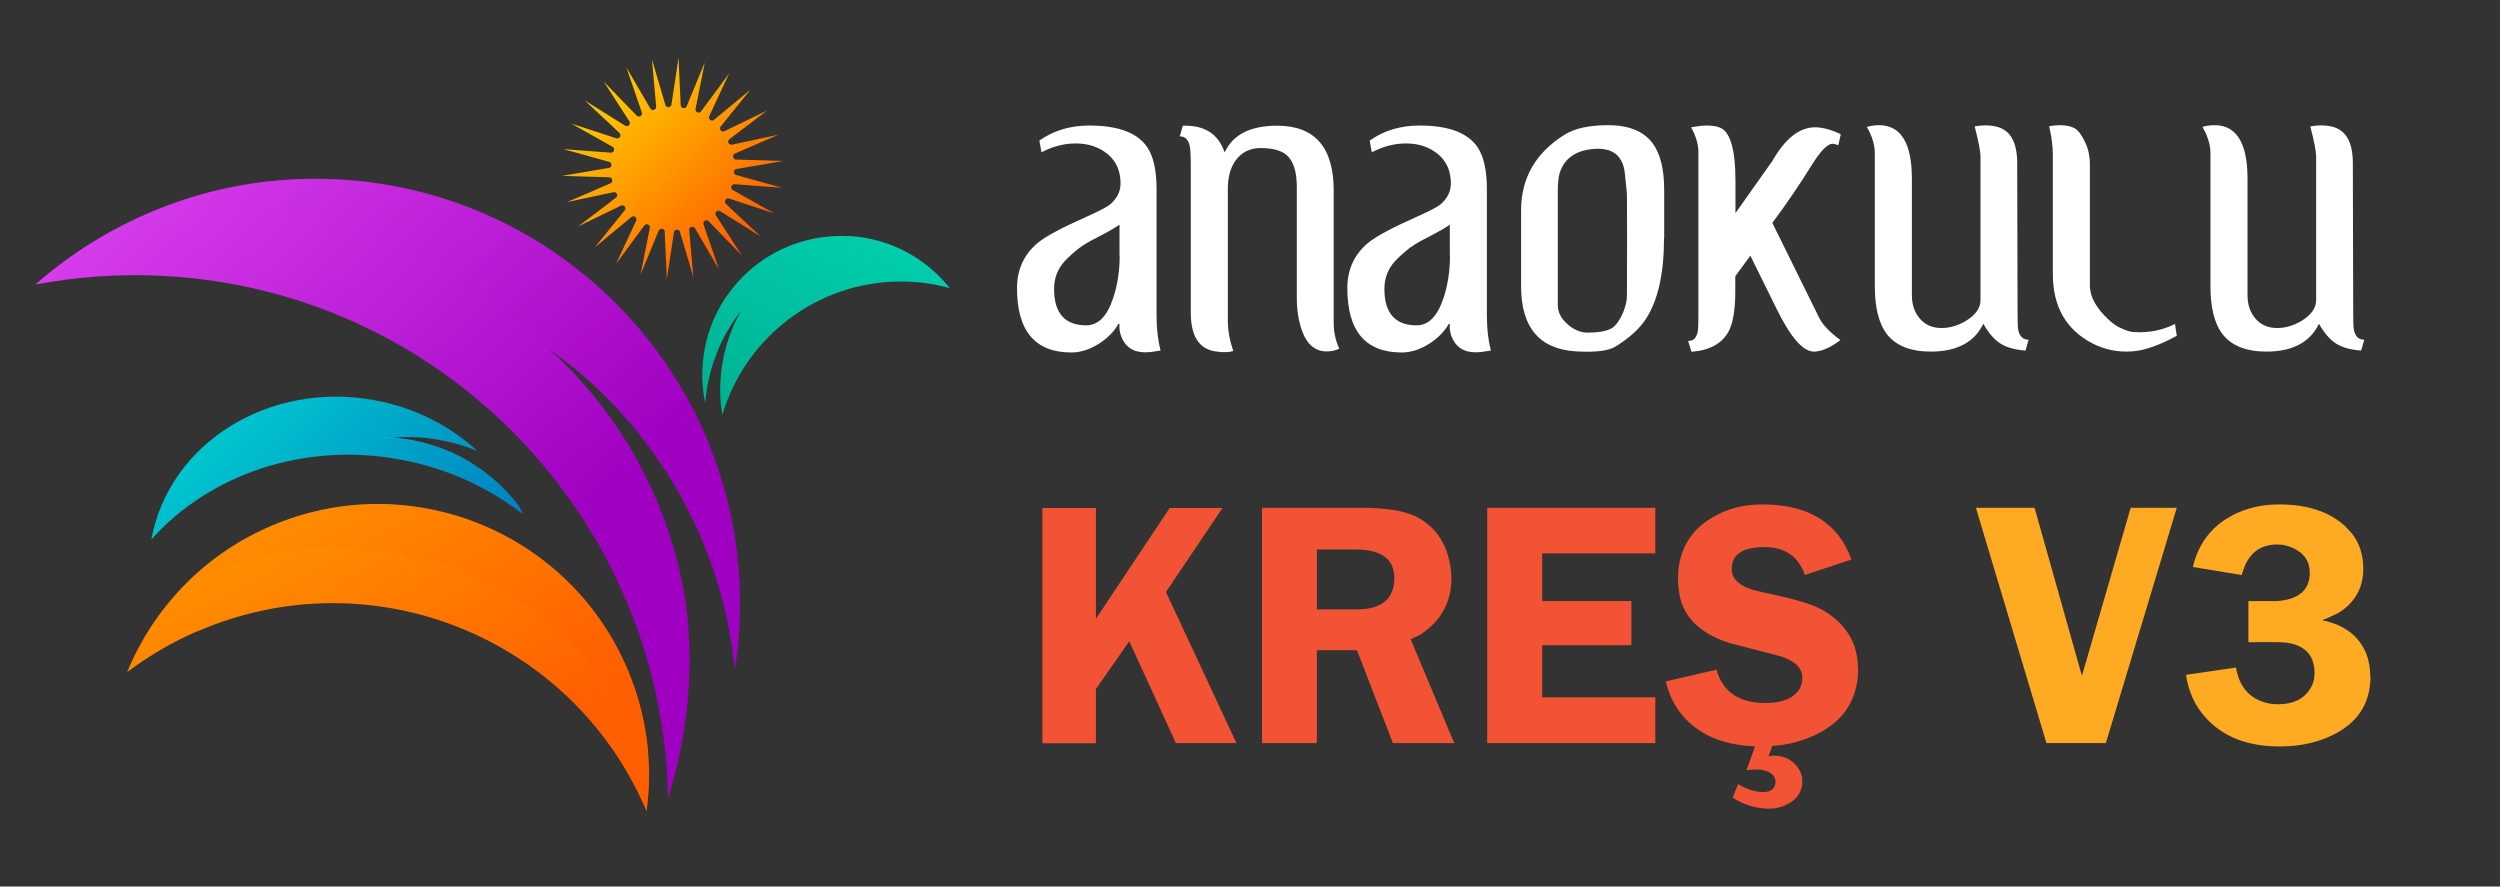
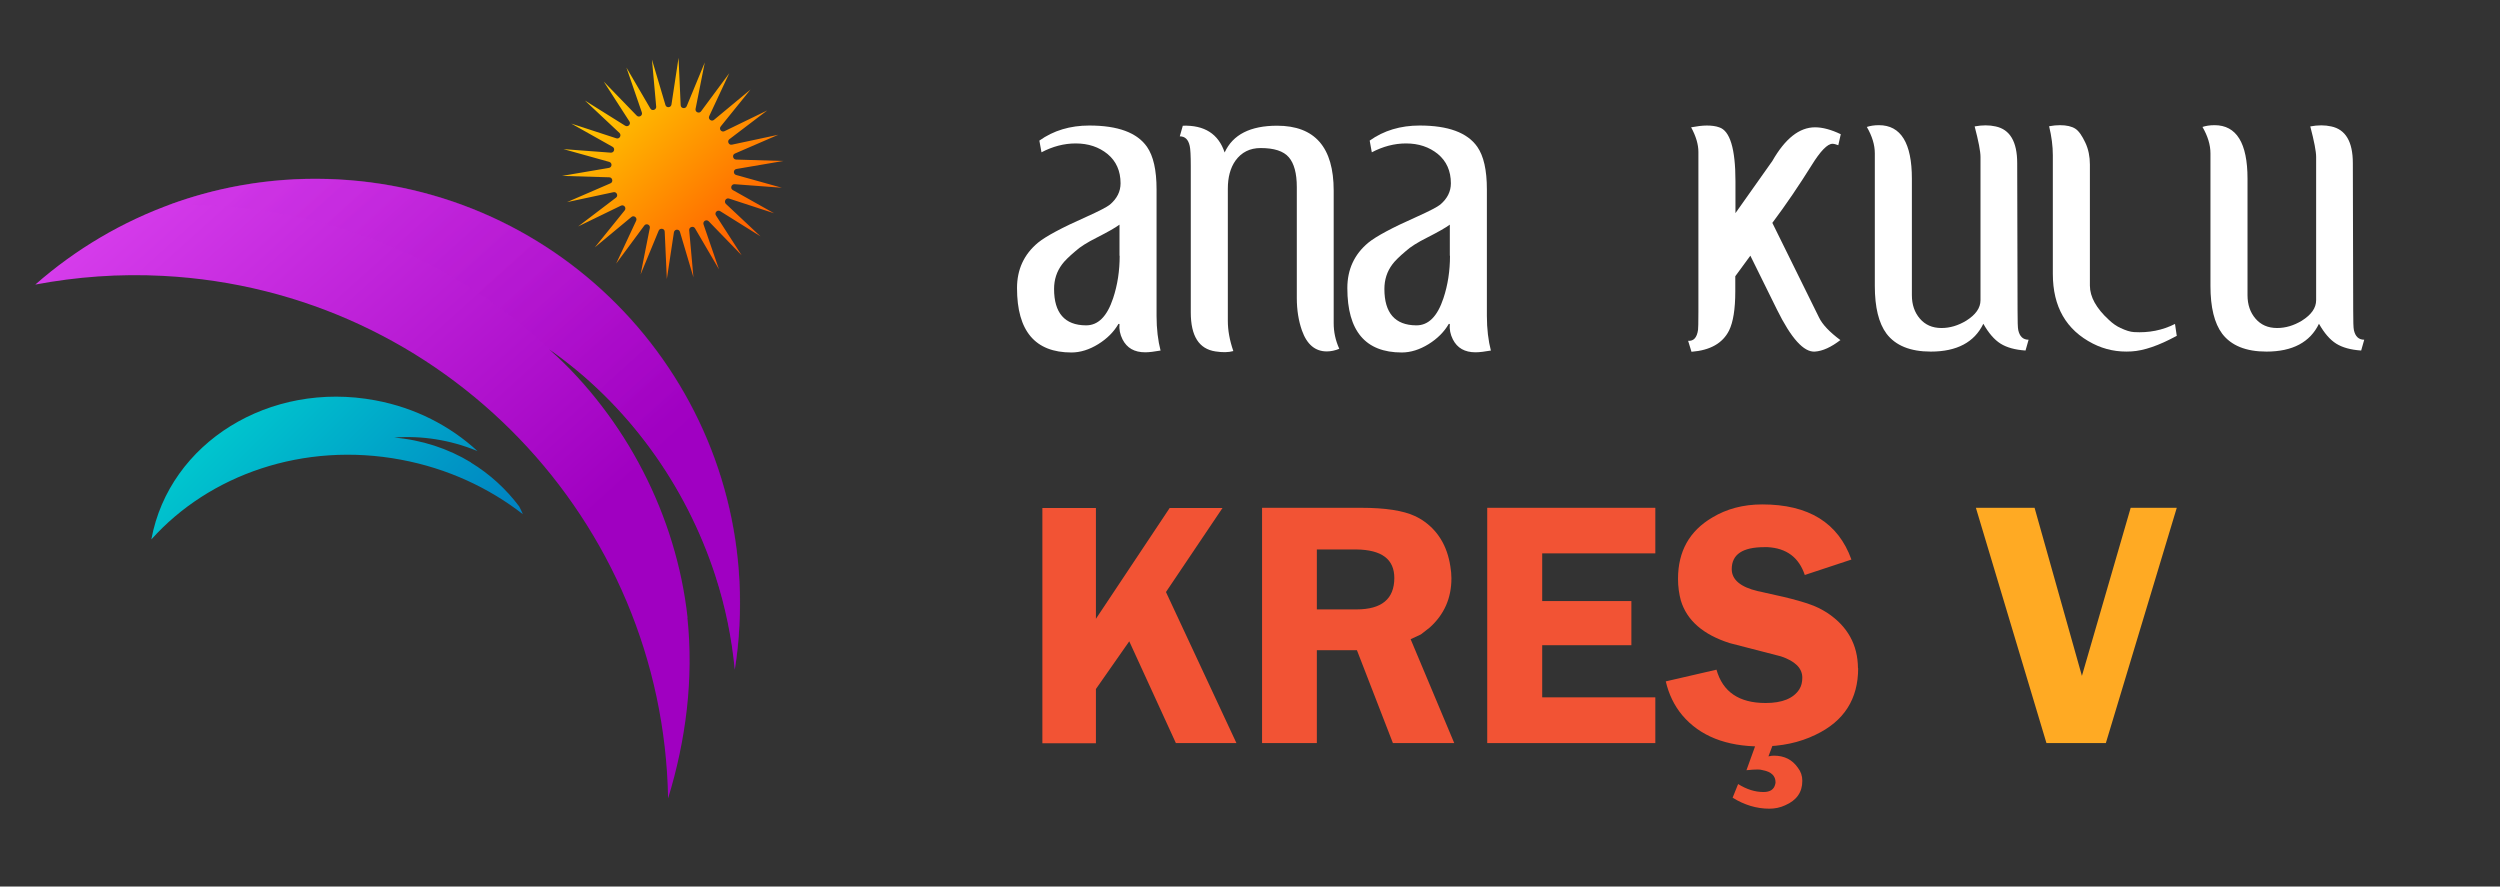
<svg xmlns="http://www.w3.org/2000/svg" xmlns:xlink="http://www.w3.org/1999/xlink" viewBox="0 0 141 50">
  <rect x="0" y="0" width="141" height="50" fill="#333333" stroke="none" />
  <defs>
    <style>
      .cls-1 {
        fill: url(#linear-gradient-7);
      }

      .cls-1, .cls-2, .cls-3, .cls-4, .cls-5, .cls-6, .cls-7, .cls-8, .cls-9, .cls-10, .cls-11 {
        stroke-width: 0px;
      }

      .cls-1, .cls-3 {
        opacity: .35;
      }

      .cls-1, .cls-3, .cls-9 {
        mix-blend-mode: multiply;
      }

      .cls-2 {
        fill: url(#linear-gradient);
      }

      .cls-3 {
        fill: url(#linear-gradient-8);
      }

      .cls-4 {
        fill: url(#linear-gradient-6);
      }

      .cls-12 {
        isolation: isolate;
      }

      .cls-5 {
        fill: url(#linear-gradient-5);
      }

      .cls-6 {
        fill: #ffaa23;
      }

      .cls-7 {
        fill: #f25334;
      }

      .cls-8 {
        fill: url(#linear-gradient-2);
      }

      .cls-9 {
        fill: url(#linear-gradient-3);
        opacity: .51;
      }

      .cls-10 {
        fill: #fff;
      }

      .cls-11 {
        fill: url(#linear-gradient-4);
      }
    </style>
    <linearGradient id="linear-gradient" x1="55.35" y1="5.62" x2="44.94" y2="31" gradientTransform="translate(-1.89 -4.44) rotate(3)" gradientUnits="userSpaceOnUse">
      <stop offset="0" stop-color="#00e3c3" />
      <stop offset="1" stop-color="#00a786" />
    </linearGradient>
    <linearGradient id="linear-gradient-2" x1="10.29" y1="15.93" x2="29.04" y2="47.07" gradientTransform="translate(-1.89 -4.44) rotate(3)" gradientUnits="userSpaceOnUse">
      <stop offset="0" stop-color="#ffc500" />
      <stop offset="1" stop-color="#ff5f00" />
    </linearGradient>
    <linearGradient id="linear-gradient-3" x1="11.25" y1="12.2" x2="30.01" y2="43.34" xlink:href="#linear-gradient-2" />
    <linearGradient id="linear-gradient-4" x1="7.5" y1="18.92" x2="29.31" y2="38.49" gradientTransform="translate(-1.89 -4.44) rotate(3)" gradientUnits="userSpaceOnUse">
      <stop offset="0" stop-color="#00fbd8" />
      <stop offset="1" stop-color="#0079c0" />
    </linearGradient>
    <linearGradient id="linear-gradient-5" x1="36.75" y1="8.09" x2="44.54" y2="15.87" xlink:href="#linear-gradient-2" />
    <linearGradient id="linear-gradient-6" x1="2.96" y1="1.53" x2="34.92" y2="33.49" gradientTransform="translate(-1.89 -4.44) rotate(3)" gradientUnits="userSpaceOnUse">
      <stop offset="0" stop-color="#ef59ff" />
      <stop offset="1" stop-color="#a000c1" />
    </linearGradient>
    <linearGradient id="linear-gradient-7" x1="5.38" y1="-2.09" x2="37.04" y2="29.57" xlink:href="#linear-gradient-6" />
    <linearGradient id="linear-gradient-8" x1="33.23" y1="21.41" x2="36.31" y2="24.49" xlink:href="#linear-gradient-6" />
  </defs>
  <g class="cls-12">
    <g id="katman_1" data-name="katman 1">
      <g>
-         <path class="cls-2" d="M47.85,13.32c-4.32-.23-8.01,3.09-8.23,7.41-.04.7.02,1.37.16,2.02.03-.44.09-.87.18-1.29.3-1.44.94-2.79,1.82-3.91-.7,1.24-1.09,2.62-1.15,3.99-.03.63,0,1.25.11,1.86,1.35-4.55,5.67-7.76,10.62-7.51.76.04,1.5.16,2.21.36-1.35-1.69-3.38-2.82-5.71-2.94Z" />
        <g>
-           <path class="cls-8" d="M11.16,35.6c9.73-4.21,21.03.27,25.24,10,.02.05.04.11.07.16.36-2.66.03-5.46-1.12-8.11-3.35-7.75-12.35-11.31-20.1-7.97-3.82,1.65-6.62,4.67-8.08,8.23,1.21-.91,2.54-1.7,3.99-2.32Z" />
-           <path class="cls-9" d="M36.55,42.42c-.14-1.6-.53-3.21-1.2-4.76-3.35-7.75-12.35-11.31-20.1-7.97-1.76.76-3.3,1.81-4.59,3.07.22-.11.44-.21.67-.31,9.72-4.2,21,.26,25.22,9.97Z" />
-         </g>
+           </g>
        <path class="cls-11" d="M26.56,26.08c-1.28-.78-2.77-1.27-4.33-1.4,1.55-.12,3.16.13,4.65.74.02,0,.03.02.05.02-1.53-1.41-3.5-2.44-5.76-2.86-5.96-1.12-11.61,2.38-12.63,7.82,0,0,0,.01,0,.02,3.26-3.64,8.58-5.53,14.09-4.49,2.61.49,4.94,1.58,6.86,3.07-.06-.15-.14-.3-.21-.44-.73-.97-1.65-1.82-2.72-2.47Z" />
        <path class="cls-5" d="M38.27,3.26l.12,2.67c0,.19.27.23.34.06l1.02-2.47-.52,2.62c-.04.18.2.29.31.14l1.59-2.15-1.13,2.42c-.08.17.13.33.27.21l2.06-1.71-1.68,2.08c-.12.15.04.35.21.27l2.41-1.17-2.13,1.62c-.15.11-.04.35.14.31l2.62-.56-2.45,1.06c-.17.07-.12.33.06.34l2.67.08-2.64.45c-.19.03-.2.29-.02.34l2.58.72-2.67-.2c-.19-.01-.26.24-.1.33l2.33,1.31-2.54-.83c-.18-.06-.31.17-.18.3l1.95,1.83-2.27-1.42c-.16-.1-.34.09-.24.24l1.45,2.25-1.86-1.92c-.13-.13-.35,0-.29.18l.87,2.53-1.35-2.31c-.09-.16-.34-.08-.33.1l.24,2.66-.76-2.56c-.05-.18-.31-.16-.34.02l-.4,2.64-.12-2.67c0-.19-.27-.23-.34-.06l-1.02,2.47.52-2.62c.04-.18-.2-.29-.31-.14l-1.59,2.15,1.13-2.42c.08-.17-.13-.33-.27-.21l-2.06,1.71,1.68-2.08c.12-.15-.04-.35-.21-.27l-2.41,1.17,2.13-1.62c.15-.11.04-.35-.14-.31l-2.62.56,2.45-1.06c.17-.07.12-.33-.06-.34l-2.67-.08,2.64-.45c.19-.03.2-.29.02-.34l-2.58-.72,2.67.2c.19.01.26-.24.1-.33l-2.33-1.31,2.54.83c.18.06.31-.17.18-.3l-1.95-1.83,2.27,1.42c.16.1.34-.09.24-.24l-1.45-2.25,1.86,1.92c.13.13.35,0,.29-.18l-.87-2.53,1.35,2.31c.09.16.34.08.33-.1l-.24-2.66.76,2.56c.05.18.31.16.34-.02l.4-2.64Z" />
        <g>
          <path class="cls-4" d="M38.78,34.84c-.63-5.74-3.48-11.28-7.81-15.14,4.41,3.08,7.71,7.64,9.38,12.79.56,1.72.92,3.49,1.09,5.28.13-.82.22-1.65.26-2.49.69-13.2-9.45-24.46-22.65-25.16-6.5-.34-12.53,1.95-17.06,5.93,2.33-.44,4.74-.62,7.21-.49,15.87.83,28.21,13.82,28.48,29.47,1.01-3.29,1.45-6.76,1.09-10.19Z" />
          <g>
            <path class="cls-1" d="M40.36,32.48c.56,1.72.92,3.49,1.09,5.27.13-.81.22-1.64.26-2.48.69-13.2-9.45-24.46-22.65-25.16-3.37-.18-6.62.36-9.59,1.46.82-.02,1.65-.02,2.49.03,7.39.39,14.02,3.4,19.03,8.09,4.41,3.08,7.71,7.64,9.38,12.79Z" />
            <path class="cls-3" d="M31.25,19.95c.96.92,1.86,1.9,2.69,2.94-.81-1.06-1.71-2.04-2.69-2.94Z" />
          </g>
        </g>
      </g>
      <g>
        <path class="cls-10" d="M65.46,19.77c-.35.06-.64.1-.87.1-.61,0-1.03-.24-1.28-.73-.14-.28-.2-.57-.17-.87h-.06c-.26.45-.64.83-1.14,1.14-.5.31-1.01.47-1.51.47-2.05,0-3.07-1.21-3.07-3.63,0-1.05.39-1.9,1.18-2.56.44-.36,1.35-.85,2.75-1.47.71-.32,1.15-.55,1.31-.68.4-.34.6-.74.6-1.2,0-.7-.25-1.25-.73-1.65-.49-.4-1.09-.6-1.8-.6-.66,0-1.3.17-1.93.5l-.12-.66c.8-.57,1.74-.85,2.82-.85,1.61,0,2.69.4,3.25,1.2.36.52.54,1.31.54,2.4v7.14c0,.73.08,1.39.23,1.97ZM63.14,14.43v-1.76c-.23.17-.65.41-1.26.72-.56.28-.97.54-1.22.77-.38.32-.63.57-.76.75-.3.4-.45.86-.45,1.39,0,1.35.6,2.04,1.79,2.05.69.01,1.2-.5,1.54-1.53.25-.75.37-1.55.37-2.4Z" />
        <path class="cls-10" d="M75.54,19.67c-.24.1-.48.15-.71.15-.65,0-1.12-.39-1.4-1.18-.19-.54-.29-1.15-.29-1.84v-6.25c0-.77-.15-1.33-.45-1.68s-.83-.52-1.59-.52c-.61,0-1.08.24-1.42.71-.29.41-.43.94-.43,1.58v7.46c0,.53.1,1.09.31,1.7-.28.08-.62.08-1.01.02-.93-.14-1.39-.87-1.39-2.2v-8.25c0-.59-.02-.97-.06-1.14-.08-.36-.26-.54-.56-.54l.17-.6c1.22-.04,2.01.46,2.36,1.51.46-1.01,1.45-1.51,2.96-1.51,2.13,0,3.19,1.22,3.19,3.66v7.48c0,.49.1.96.31,1.43Z" />
        <path class="cls-10" d="M84.09,19.77c-.35.06-.64.1-.87.1-.61,0-1.03-.24-1.28-.73-.14-.28-.2-.57-.17-.87h-.06c-.26.45-.64.83-1.14,1.14-.5.31-1.01.47-1.51.47-2.05,0-3.07-1.21-3.07-3.63,0-1.05.39-1.9,1.18-2.56.44-.36,1.35-.85,2.75-1.47.71-.32,1.15-.55,1.31-.68.4-.34.6-.74.6-1.2,0-.7-.25-1.25-.73-1.65-.49-.4-1.09-.6-1.8-.6-.66,0-1.3.17-1.93.5l-.12-.66c.8-.57,1.74-.85,2.82-.85,1.61,0,2.69.4,3.25,1.2.36.52.54,1.31.54,2.4v7.14c0,.73.08,1.39.23,1.97ZM81.77,14.43v-1.76c-.23.17-.65.41-1.26.72-.56.28-.97.54-1.22.77-.38.32-.63.57-.76.75-.3.4-.45.86-.45,1.39,0,1.35.6,2.04,1.79,2.05.69.01,1.2-.5,1.54-1.53.25-.75.37-1.55.37-2.4Z" />
-         <path class="cls-10" d="M93.85,13.43c0,2-.34,3.52-1.03,4.57-.35.54-.91,1.05-1.68,1.53-.4.26-1.14.35-2.22.29-2.09-.12-3.13-1.34-3.13-3.68v-4.28c0-1.83.83-3.26,2.48-4.28.57-.35,1.38-.52,2.44-.52,1.15,0,1.98.34,2.49,1.01.44.58.66,1.47.66,2.65v2.71ZM91.76,16.69c.01-2.51.01-4.38,0-5.62,0-.17-.04-.6-.12-1.3-.1-.93-.62-1.39-1.54-1.38-1.11.03-1.82.46-2.12,1.32-.08.23-.12.6-.12,1.1v6.39c0,.4.18.76.54,1.08s.74.48,1.14.48c.75,0,1.25-.12,1.5-.35.19-.18.36-.45.51-.8.14-.35.21-.67.21-.94Z" />
        <path class="cls-10" d="M103.81,19.17c-.53.41-1.01.63-1.45.66-.63.04-1.34-.75-2.14-2.37l-1.5-3.04-.85,1.16v.87c0,.99-.12,1.72-.35,2.19-.36.72-1.07,1.12-2.12,1.2l-.19-.62c.31.03.5-.18.56-.62.01-.05.02-.39.02-1.02v-9.01c0-.43-.14-.89-.41-1.39.33-.06.62-.1.88-.1.27,0,.51.03.7.1.61.19.92,1.21.92,3.04v1.8l2.08-2.94c.72-1.26,1.52-1.9,2.41-1.9.42,0,.91.13,1.45.39l-.14.62c-.13-.05-.24-.08-.33-.08-.28,0-.68.41-1.18,1.22-.7,1.12-1.43,2.2-2.21,3.24l2.63,5.33c.19.4.6.83,1.22,1.29Z" />
        <path class="cls-10" d="M114.41,19.17l-.17.6c-.59-.04-1.06-.17-1.41-.39-.35-.22-.67-.59-.97-1.12-.5,1.04-1.49,1.57-2.96,1.57-1.16,0-1.99-.34-2.5-1.01-.44-.59-.66-1.49-.66-2.69v-7.48c0-.48-.15-.97-.45-1.49.18-.06.41-.1.68-.1,1.24,0,1.86,1.01,1.86,3.02v6.57c0,.53.15.97.45,1.32.3.35.7.53,1.22.53.48,0,.94-.14,1.39-.41.54-.34.81-.72.81-1.16v-8.08c0-.31-.11-.88-.33-1.72.43-.08.82-.08,1.18,0,.81.17,1.22.86,1.22,2.07l.02,8.28c0,.63.01,1.01.04,1.14.08.36.27.54.58.54Z" />
        <path class="cls-10" d="M122.75,18.95c-.99.54-1.84.83-2.53.87-.79.05-1.51-.1-2.18-.44-1.51-.77-2.26-2.08-2.26-3.93v-6.69c0-.52-.07-1.06-.21-1.64.22-.04.42-.06.61-.06.38,0,.67.07.87.2s.38.4.56.78.26.8.26,1.24v6.83c0,.63.36,1.28,1.07,1.93.22.21.44.36.66.46.3.14.55.22.76.23.83.05,1.6-.1,2.31-.46l.1.68Z" />
        <path class="cls-10" d="M133.34,19.17l-.17.6c-.59-.04-1.06-.17-1.41-.39-.35-.22-.67-.59-.97-1.12-.5,1.04-1.49,1.57-2.96,1.57-1.16,0-1.99-.34-2.5-1.01-.44-.59-.66-1.49-.66-2.69v-7.48c0-.48-.15-.97-.45-1.49.18-.06.41-.1.68-.1,1.24,0,1.86,1.01,1.86,3.02v6.57c0,.53.15.97.45,1.32.3.35.7.53,1.22.53.48,0,.94-.14,1.39-.41.54-.34.81-.72.81-1.16v-8.08c0-.31-.11-.88-.33-1.72.43-.08.82-.08,1.18,0,.81.17,1.22.86,1.22,2.07l.02,8.28c0,.63.01,1.01.04,1.14.08.36.27.54.58.54Z" />
      </g>
      <g>
        <path class="cls-7" d="M69.74,41.91h-3.42l-2.63-5.74-1.88,2.69v3.06h-3.02v-13.27h3.02v6.25l4.16-6.25h2.98l-3.19,4.74,3.98,8.53Z" />
        <path class="cls-7" d="M82,41.91h-3.44l-2.03-5.24h-2.26v5.24h-3.09v-13.27h5.59c1.37,0,2.37.16,3.02.46.13.06.26.13.39.21.9.58,1.44,1.46,1.62,2.63.04.23.06.46.06.68,0,1.12-.41,2.04-1.22,2.77l-.5.39-.58.27,2.46,5.86ZM78.64,32.6c0-1.06-.71-1.59-2.13-1.61h-2.24v3.38h2.24c1.42,0,2.13-.59,2.13-1.78Z" />
        <path class="cls-7" d="M93.36,41.91h-9.48v-13.27h9.48v2.57h-6.38v2.69h5.03v2.49h-5.03v2.94h6.38v2.57Z" />
        <path class="cls-7" d="M104.8,37.69c0,1.74-.8,2.99-2.4,3.75-.9.44-1.93.66-3.09.66-1.96,0-3.44-.59-4.43-1.76-.45-.54-.76-1.18-.93-1.91l2.86-.66c.35,1.25,1.27,1.88,2.77,1.88.94,0,1.57-.26,1.9-.77.12-.19.17-.41.17-.66,0-.53-.4-.93-1.2-1.2l-2.9-.75c-1.5-.48-2.41-1.28-2.75-2.4-.1-.37-.16-.78-.16-1.22,0-1.55.64-2.7,1.93-3.46.81-.49,1.75-.74,2.82-.74,2.62,0,4.29,1.04,5.03,3.11l-2.63.87c-.33-.99-1.03-1.51-2.09-1.57h-.19c-1.23,0-1.84.41-1.84,1.24,0,.59.49,1.01,1.47,1.24.08.01.23.05.45.1,1.47.31,2.46.59,2.98.85.18.09.34.18.48.27,1.15.76,1.73,1.8,1.74,3.13ZM101.65,44.05c0,.63-.32,1.09-.97,1.37-.28.13-.58.19-.89.19-.72,0-1.41-.21-2.07-.62l.31-.77c.48.3.95.45,1.43.45.37,0,.59-.14.66-.43.01-.04.02-.08.02-.12,0-.36-.24-.59-.71-.68-.1-.03-.2-.04-.29-.04-.14,0-.36.01-.64.04l.56-1.55h.97l-.29.77c.13-.03.23-.04.31-.04.58,0,1.03.22,1.35.68.17.22.25.46.25.73Z" />
        <path class="cls-6" d="M122.77,28.64l-4,13.27h-3.35l-3.98-13.27h3.31l2.67,9.48,2.75-9.48h2.61Z" />
-         <path class="cls-6" d="M133.7,38.12c0,1.61-.79,2.76-2.36,3.44-.81.36-1.73.54-2.77.54-1.82,0-3.22-.55-4.2-1.66-.58-.64-.94-1.44-1.08-2.38l2.82-.41c.18,1.06.73,1.71,1.64,1.97.22.07.46.1.74.1.84,0,1.44-.29,1.8-.87.17-.26.25-.55.25-.89,0-1-.54-1.58-1.62-1.72-.32-.03-1.03-.03-2.11-.02v-2.32h1.64c1.21-.1,1.82-.63,1.82-1.59,0-.66-.32-1.13-.97-1.41-.27-.13-.56-.19-.87-.19-.94,0-1.57.47-1.9,1.41l-.1.31-2.75-.45c.33-1.44,1.19-2.47,2.55-3.07.71-.31,1.48-.46,2.32-.46,1.59,0,2.82.41,3.71,1.22l.41.44c.41.55.62,1.21.62,1.95,0,1.08-.46,1.92-1.39,2.5l-.6.29c-.09.04-.19.07-.29.1v.04c1.24.26,2.06.9,2.46,1.91.14.37.21.78.21,1.22Z" />
      </g>
    </g>
  </g>
</svg>